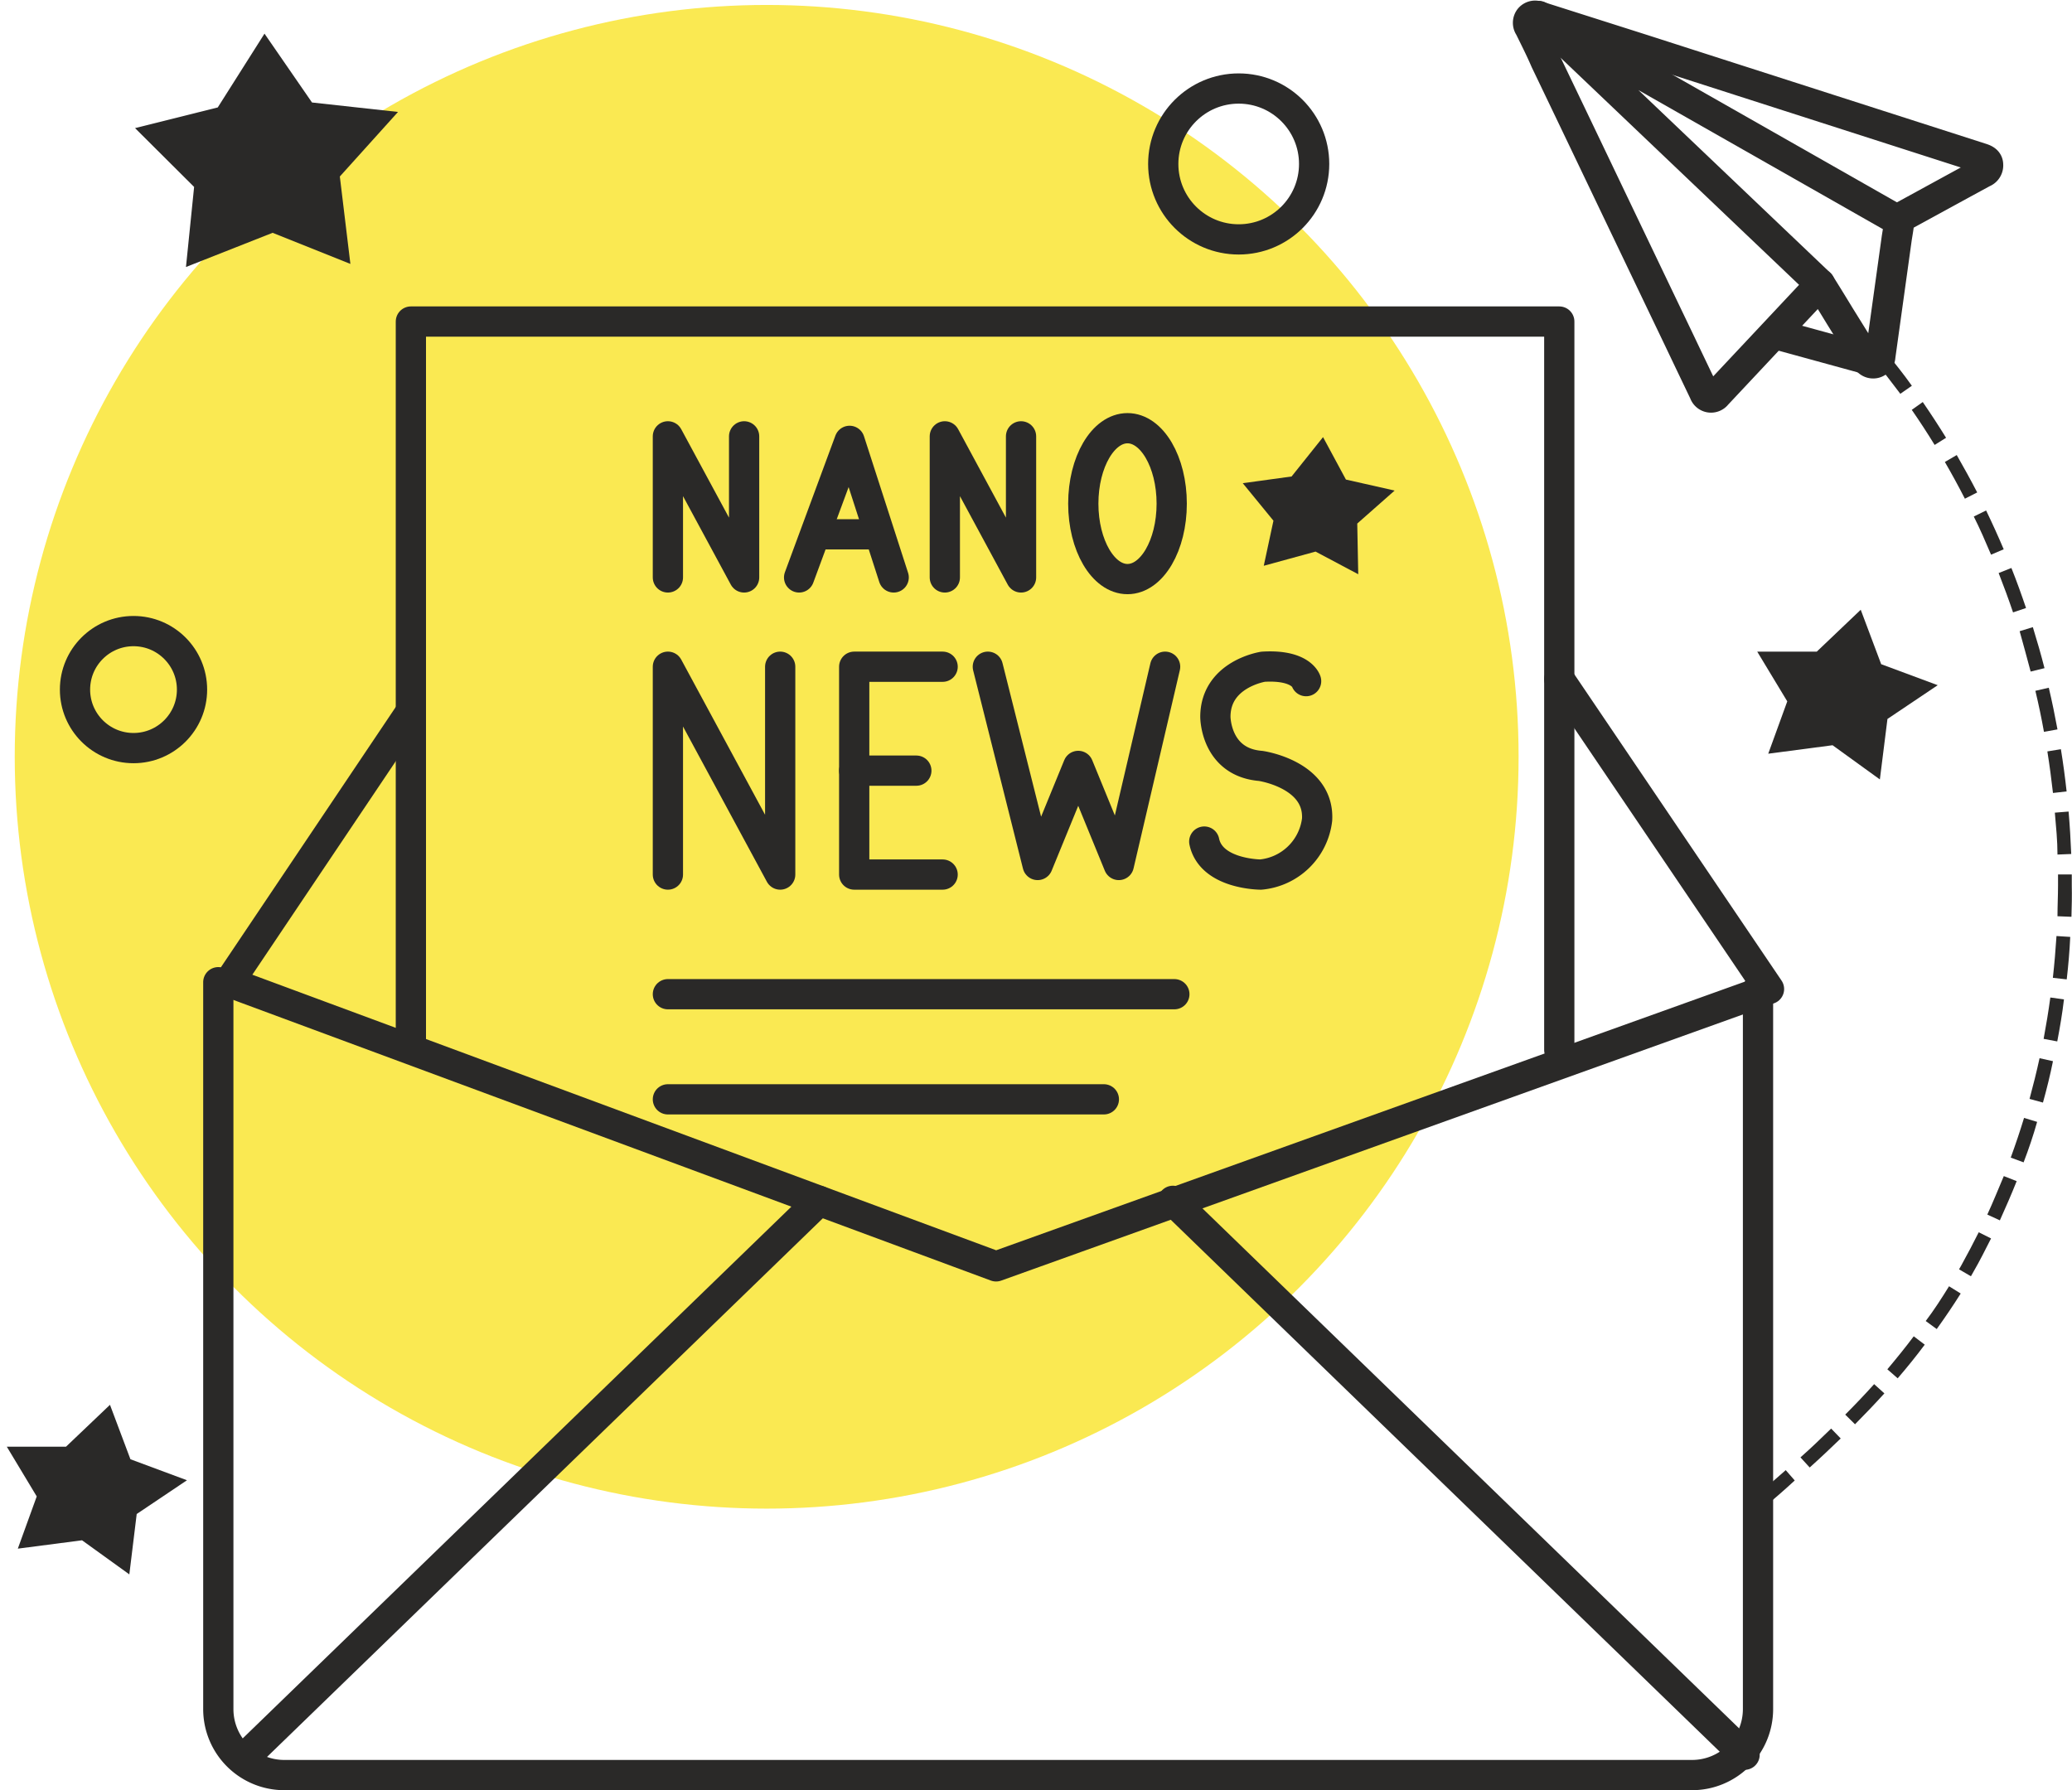
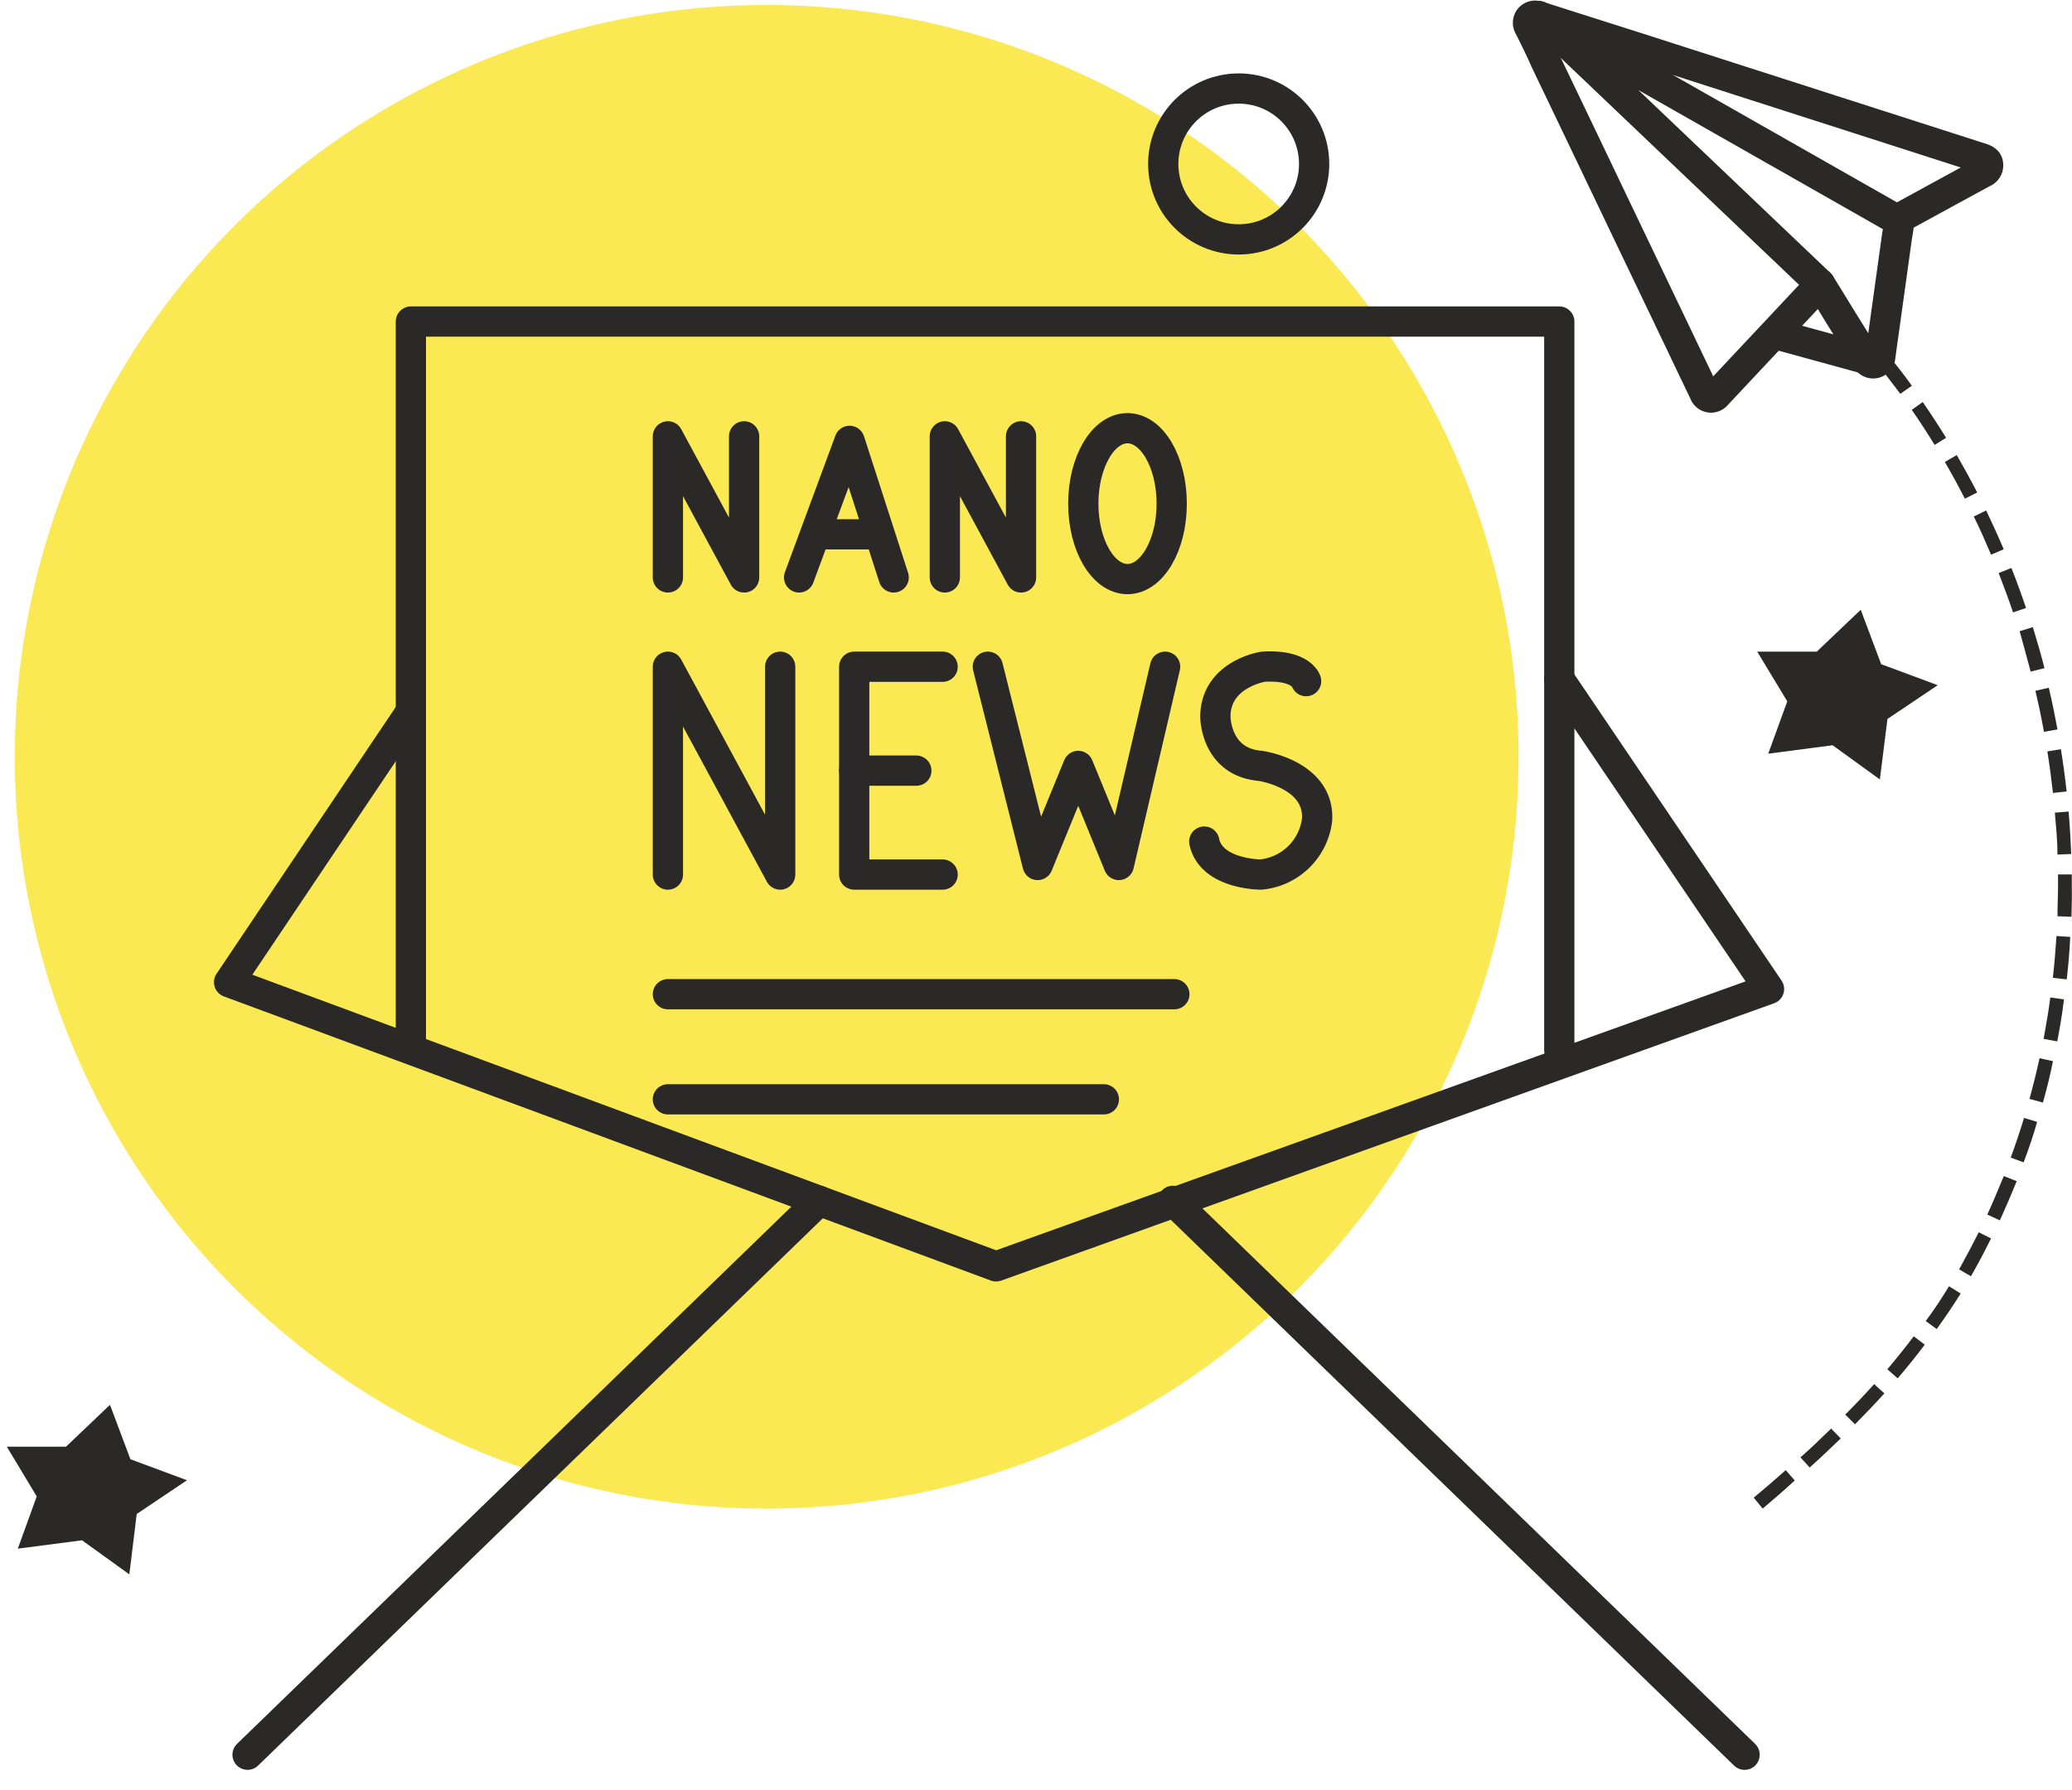
<svg xmlns="http://www.w3.org/2000/svg" viewBox="0 0 188.4 162.8">
  <g id="Layer_1" data-name="Layer 1">
    <circle id="Ellipse_29-2" data-name="Ellipse 29-2" cx="69.71" cy="68.82" r="68.37" style="fill: #fae952" />
-     <circle cx="12.14" cy="62.71" r="5.32" style="fill: none;stroke: #2a2928;stroke-linecap: round;stroke-linejoin: round;stroke-width: 2.75px" />
    <circle cx="112.63" cy="14.91" r="6.86" style="fill: none;stroke: #2a2928;stroke-linecap: round;stroke-linejoin: round;stroke-width: 2.75px" />
    <ellipse cx="102.52" cy="45.8" rx="4.02" ry="6.86" style="fill: none;stroke: #2a2928;stroke-linecap: round;stroke-linejoin: round;stroke-width: 2.75px" />
    <polyline points="60.73 79.53 60.73 60.63 70.94 79.53 70.94 60.63" style="fill: none;stroke: #2a2928;stroke-linecap: round;stroke-linejoin: round;stroke-width: 2.75px" />
    <polyline points="85.71 60.63 77.67 60.63 77.67 79.53 85.71 79.53" style="fill: none;stroke: #2a2928;stroke-linecap: round;stroke-linejoin: round;stroke-width: 2.75px" />
    <line x1="83.32" y1="70.08" x2="77.67" y2="70.08" style="fill: none;stroke: #2a2928;stroke-linecap: round;stroke-linejoin: round;stroke-width: 2.75px" />
    <polyline points="89.82 60.63 94.35 78.66 98.04 69.65 101.73 78.66 105.94 60.63" style="fill: none;stroke: #2a2928;stroke-linecap: round;stroke-linejoin: round;stroke-width: 2.75px" />
    <path d="M118.76,61.94s-.44-1.52-3.91-1.31c0,0-4.34.66-4.34,4.56,0,0,0,4.13,4.12,4.46,0,0,5.35.76,5.13,4.88a5.69,5.69,0,0,1-5.12,5s-4.51,0-5.14-3" style="fill: none;stroke: #2a2928;stroke-linecap: round;stroke-linejoin: round;stroke-width: 2.75px" />
    <polyline points="60.73 52.51 60.73 39.68 67.66 52.51 67.66 39.68" style="fill: none;stroke: #2a2928;stroke-linecap: round;stroke-linejoin: round;stroke-width: 2.75px" />
    <polyline points="85.91 52.51 85.91 39.68 92.84 52.51 92.84 39.68" style="fill: none;stroke: #2a2928;stroke-linecap: round;stroke-linejoin: round;stroke-width: 2.75px" />
    <polyline points="37.36 94.75 37.36 29.24 141.78 29.24 141.78 95.48" style="fill: none;stroke: #2a2928;stroke-linecap: round;stroke-linejoin: round;stroke-width: 2.75px" />
    <line x1="60.73" y1="90.41" x2="106.78" y2="90.41" style="fill: none;stroke: #2a2928;stroke-linecap: round;stroke-linejoin: round;stroke-width: 2.75px" />
    <line x1="60.73" y1="99.97" x2="100.37" y2="99.97" style="fill: none;stroke: #2a2928;stroke-linecap: round;stroke-linejoin: round;stroke-width: 2.75px" />
    <polyline points="37.36 64.71 20.83 89.32 90.57 115.16 160.85 89.94 141.78 61.75" style="fill: none;stroke: #2a2928;stroke-linecap: round;stroke-linejoin: round;stroke-width: 2.75px" />
-     <path d="M159.85,89.94v65.48a6,6,0,0,1-6,6h-128a6,6,0,0,1-6-6V89.32" style="fill: none;stroke: #2a2928;stroke-linecap: round;stroke-linejoin: round;stroke-width: 2.75px" />
    <line x1="22.51" y1="159.57" x2="74.48" y2="109.2" style="fill: none;stroke: #2a2928;stroke-linecap: round;stroke-linejoin: round;stroke-width: 2.75px" />
    <line x1="158.63" y1="159.57" x2="106.65" y2="109.2" style="fill: none;stroke: #2a2928;stroke-linecap: round;stroke-linejoin: round;stroke-width: 2.75px" />
    <g>
      <path d="M165.48,25.81c.63,1,1.24,2,1.85,3,.8,1.29,1.6,2.57,2.39,3.86a.67.67,0,0,0,.73.36.65.65,0,0,0,.52-.62l1.5-10.79c.08-.5.17-1,.22-1.51a.47.47,0,0,1,.3-.42c2.44-1.33,4.88-2.67,7.33-4a.69.69,0,0,0,.45-.71c0-.34-.27-.48-.57-.58L162.52,8.72l-13.1-4.21-9.43-3-.09,0a.66.66,0,0,0-.83.16.68.68,0,0,0,0,.81c.49,1,1,2,1.45,3.05q2.4,5,4.79,10,3.69,7.72,7.39,15.44c.75,1.58,1.51,3.16,2.26,4.73a.65.65,0,0,0,1.14.19l9.07-9.67Z" style="fill: none;stroke: #2a2928;stroke-linecap: round;stroke-linejoin: round;stroke-width: 2.75px" />
      <line x1="170.35" y1="32.83" x2="161.82" y2="30.49" style="fill: none;stroke: #2a2928;stroke-linecap: round;stroke-linejoin: round;stroke-width: 2.75px" />
      <polyline points="172.69 20.1 139.9 1.45 165.48 25.81" style="fill: none;stroke: #2a2928;stroke-linecap: round;stroke-linejoin: round;stroke-width: 2.75px" />
    </g>
    <polyline points="72.66 52.51 77.25 40.09 81.26 52.51" style="fill: none;stroke: #2a2928;stroke-linecap: round;stroke-linejoin: round;stroke-width: 2.75px" />
    <line x1="74.34" y1="48.59" x2="79.79" y2="48.59" style="fill: none;stroke: #2a2928;stroke-linecap: round;stroke-linejoin: round;stroke-width: 2.75px" />
    <g>
      <g>
        <path d="M170.93,70.88l-4.3-3.11-5.85.77,1.73-4.76-2.73-4.52h5.41l4-3.81,1.86,4.95,5.14,1.91-4.57,3.07Z" style="fill: #2a2928" />
        <path d="M11.76,143.17l-4.3-3.1-5.84.76,1.72-4.75L.62,131.56H6l4-3.81,1.86,4.95L17,134.61l-4.57,3.07Z" style="fill: #2a2928" />
-         <path d="M31.86,24l-7.07-2.83-7.88,3.11L17.65,17l-5.37-5.35L19.8,9.77l4.25-6.71,4.32,6.26,7.82.86L30.9,16.05Z" style="fill: #2a2928" />
        <path d="M160.27,137.19l-.81-1c1-.82,1.95-1.65,2.91-2.5l.82.94C162.23,135.52,161.25,136.36,160.27,137.19Zm4.28-3.74-.84-.92c1-.88,1.9-1.76,2.79-2.62l.87.9C166.47,131.68,165.53,132.57,164.55,133.45Zm4.12-3.93-.89-.88c.92-.92,1.81-1.86,2.63-2.77l.93.84C170.5,127.64,169.6,128.58,168.67,129.52Zm3.88-4.18-.94-.82c.84-1,1.65-2,2.4-3l1,.76C174.23,123.33,173.41,124.34,172.55,125.34Zm3.55-4.48-1-.73c.76-1,1.47-2.11,2.12-3.16l1.06.66C177.6,118.71,176.87,119.79,176.1,120.86Zm3.11-4.8-1.08-.63.21-.37c.55-1,1.08-2,1.58-3l1.12.56c-.51,1-1,2-1.61,3.05Zm2.62-5.09-1.13-.52c.53-1.15,1-2.32,1.5-3.5l1.17.46C182.89,108.61,182.37,109.81,181.83,111ZM184,105.7l-1.17-.43c.43-1.18.84-2.39,1.21-3.61l1.19.36C184.88,103.26,184.46,104.5,184,105.7Zm1.74-5.44-1.2-.33c.33-1.22.64-2.46.91-3.7l1.22.27C186.42,97.75,186.11,99,185.76,100.26Zm1.3-5.56-1.22-.23c.23-1.24.44-2.5.61-3.76l1.24.17C187.52,92.16,187.3,93.45,187.06,94.7Zm.86-5.64-1.24-.14c.14-1.26.25-2.54.33-3.8l1.25.08C188.18,86.48,188.07,87.77,187.92,89.06Zm.43-5.69-1.25-.05c0-.93.05-1.87.05-2.8v-1l1.25,0v1C188.4,81.47,188.38,82.42,188.35,83.37Zm-1.25-5.66c0-1.26-.13-2.54-.24-3.81l1.25-.1c.11,1.28.19,2.58.24,3.86Zm-.41-5.6c-.14-1.25-.31-2.52-.51-3.78l1.23-.2c.21,1.28.38,2.57.52,3.84Zm-.82-5.56c-.22-1.23-.48-2.48-.78-3.73l1.22-.28c.3,1.26.56,2.54.79,3.79Zm-1.21-5.48c-.32-1.23-.67-2.46-1-3.67l1.2-.37c.38,1.23.74,2.48,1.06,3.73Zm-1.6-5.38c-.4-1.19-.85-2.4-1.31-3.58l1.16-.46c.48,1.2.92,2.43,1.33,3.64Zm-2-5.25c-.5-1.17-1-2.34-1.57-3.47l1.12-.55c.56,1.16,1.1,2.35,1.6,3.53Zm-2.38-5.09c-.57-1.12-1.19-2.25-1.82-3.34l1.08-.63c.64,1.12,1.27,2.26,1.86,3.4Zm-2.75-4.89c-.66-1.08-1.36-2.15-2.08-3.19l1-.71c.73,1.06,1.44,2.15,2.12,3.25Zm-3.12-4.65c-.75-1-1.53-2-2.33-3l1-.8c.82,1,1.62,2,2.38,3.07Z" style="fill: #2a2928" />
      </g>
-       <path d="M123.5,52.22l-3.88-2.06-4.71,1.29.88-4.1L113,43.94l4.44-.61,2.86-3.58,2.08,3.86,4.43,1-3.4,3Z" style="fill: #2a2928" />
    </g>
  </g>
</svg>